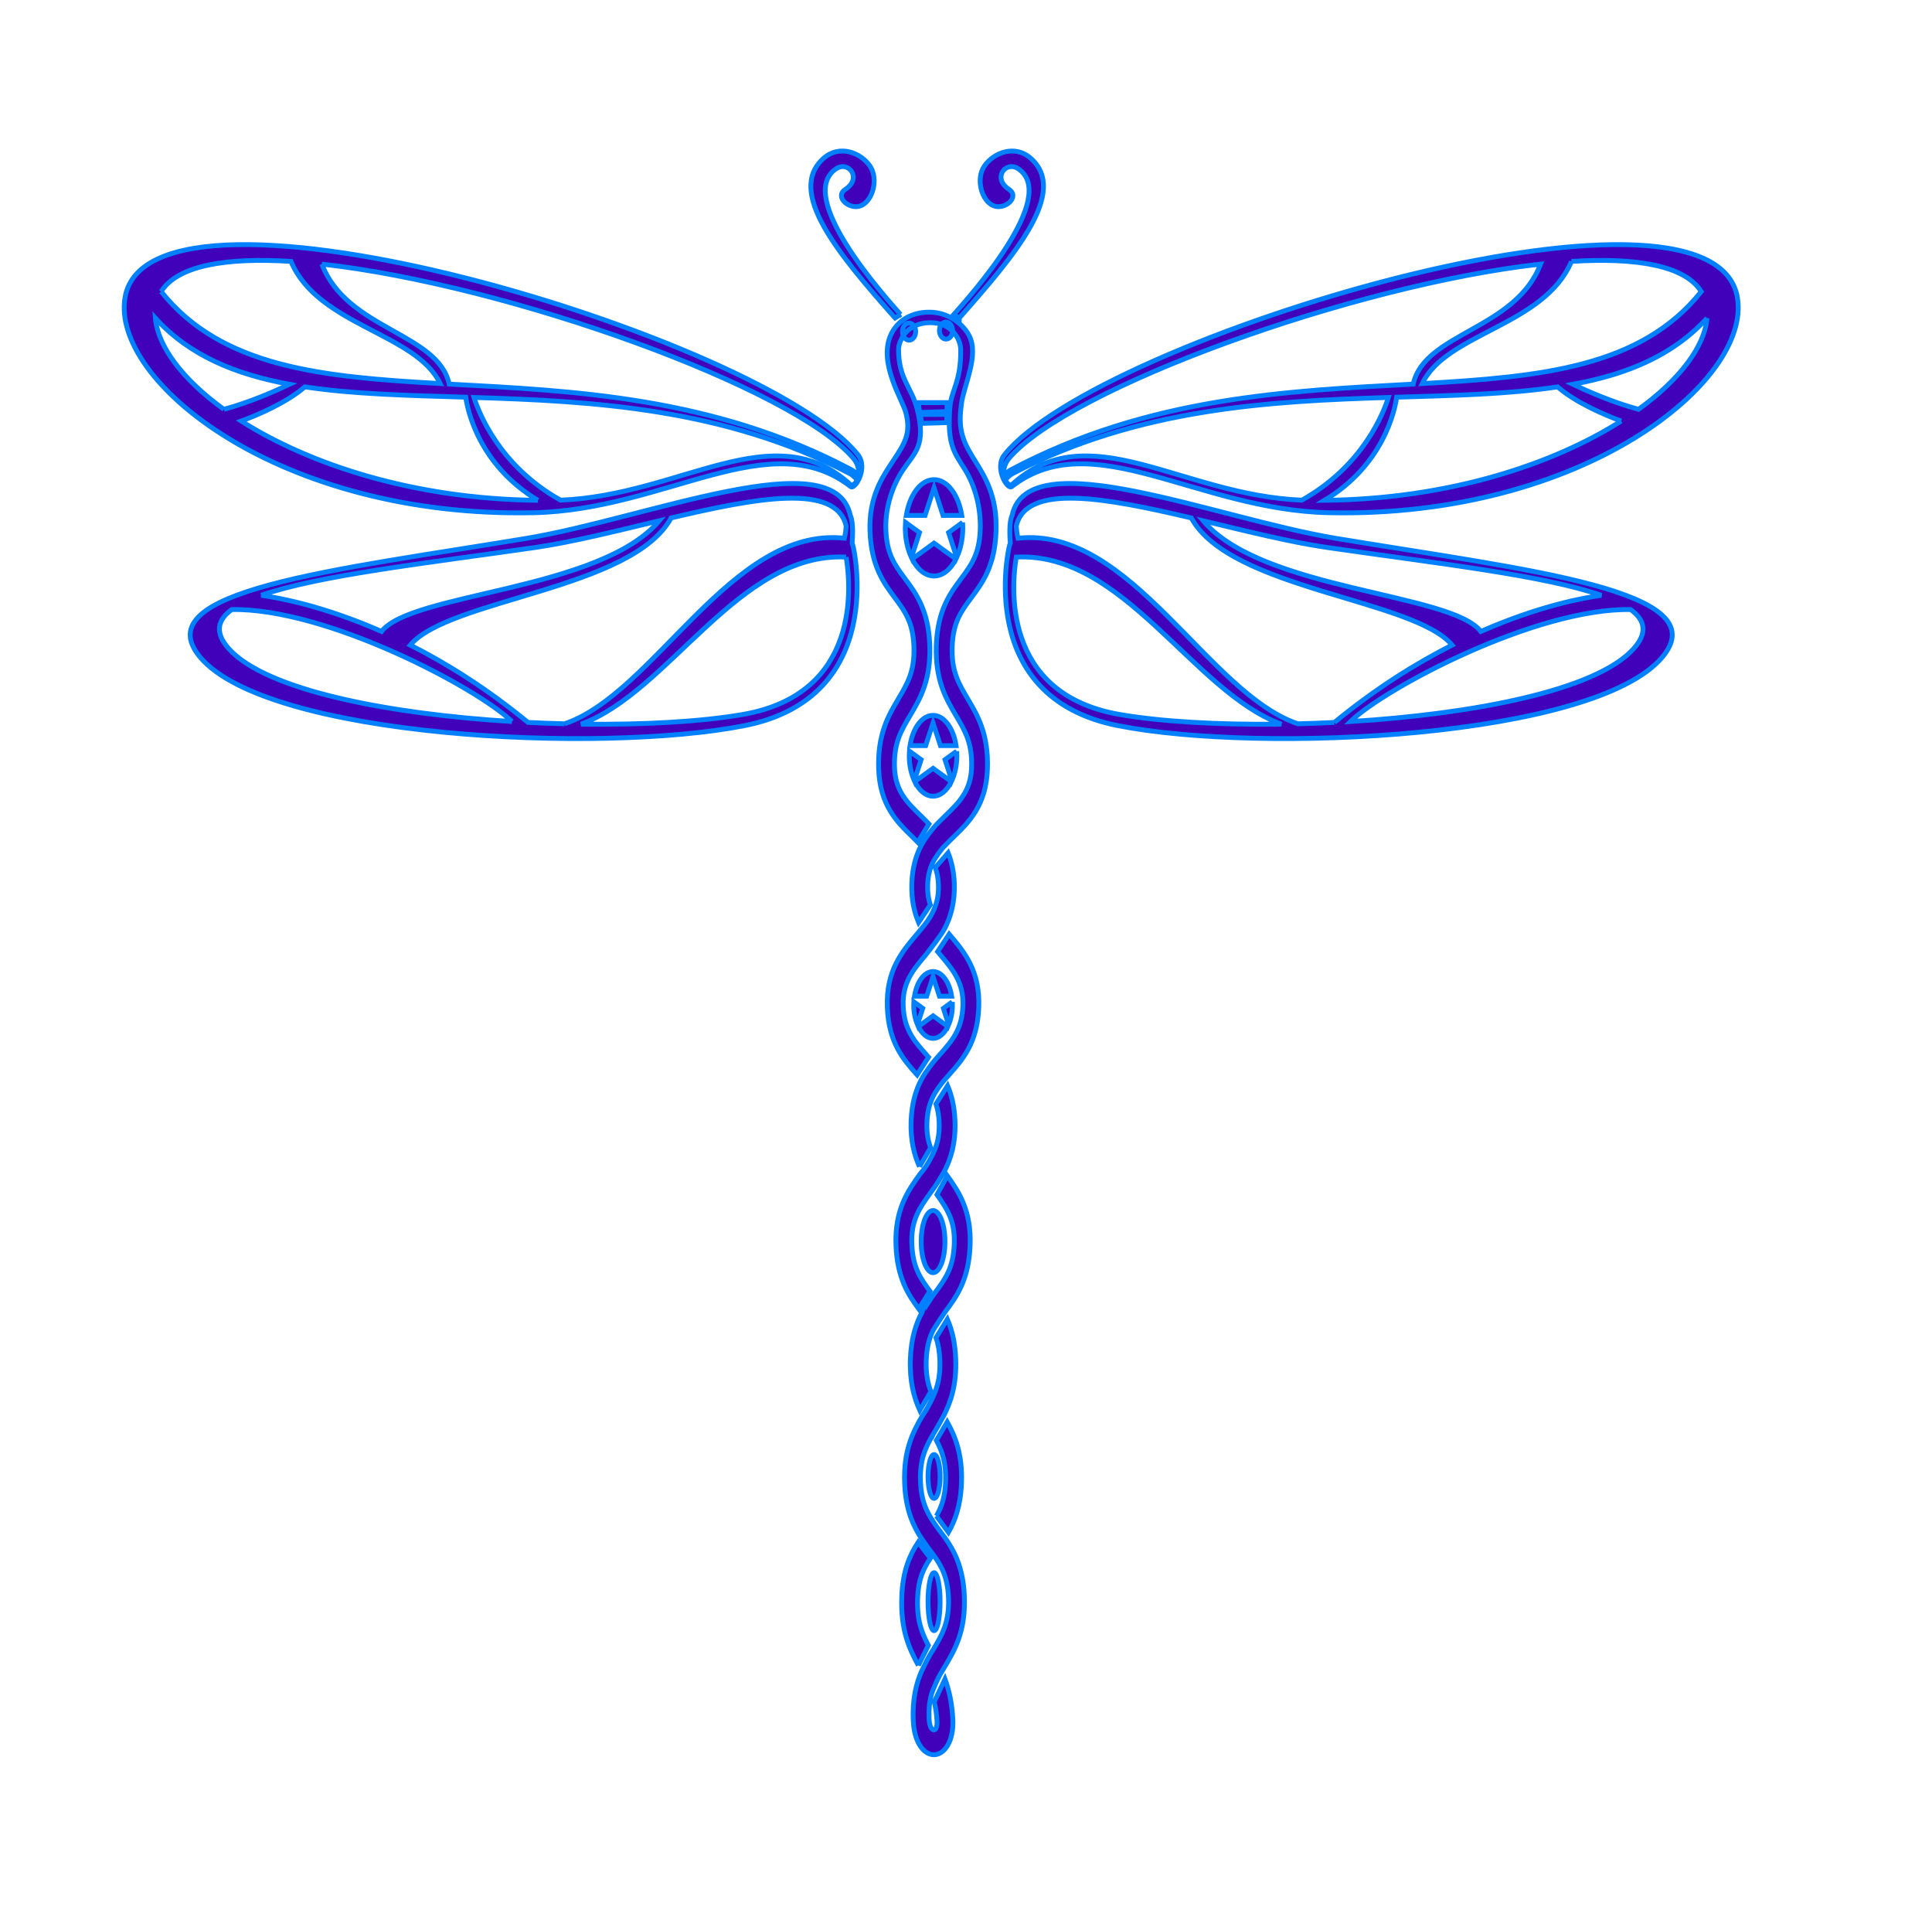
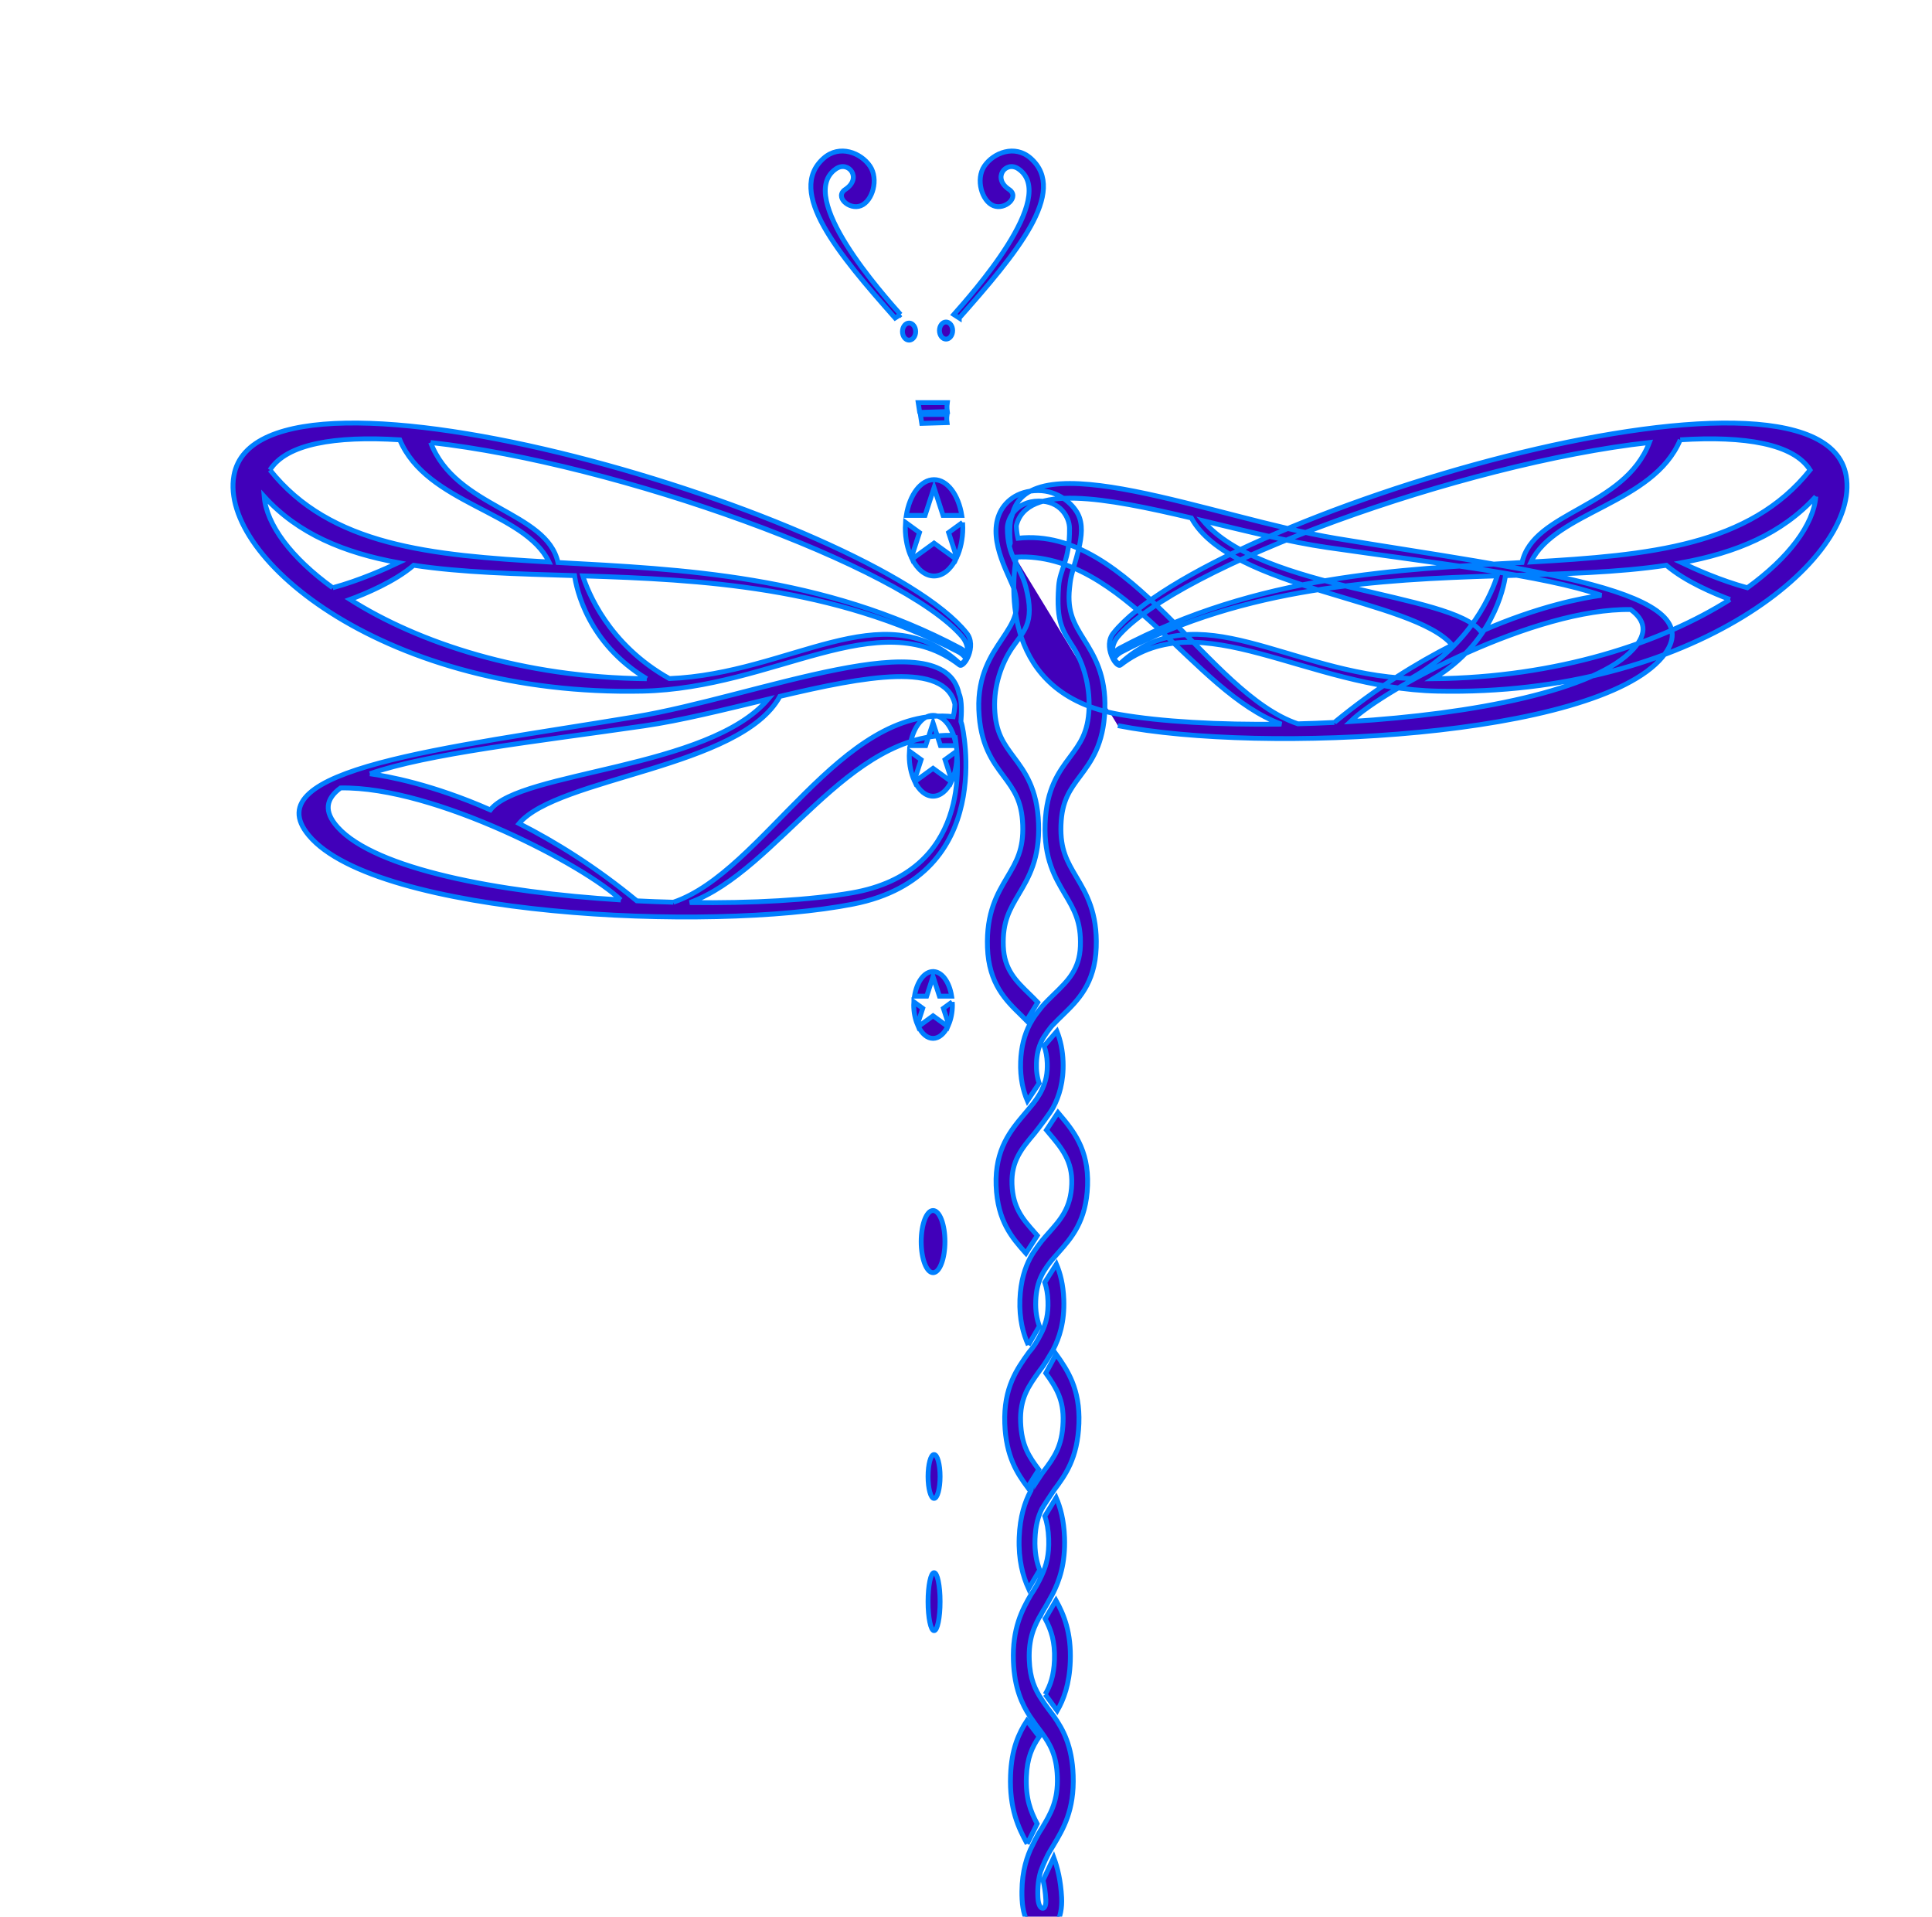
<svg xmlns="http://www.w3.org/2000/svg" width="597.75" height="592.85">
  <title>blue dragonfly</title>
  <g>
    <title>Layer 1</title>
    <g id="g5319" transform="matrix(1.25 0 0 -1.25 0 592.85)">
      <g id="g5321" transform="translate(-0.8 0) scale(0.24 0.24)">
-         <path d="m951.828,1550.953l28.434,0.88c0,0 -0.657,4.59 0,9.18l-29.961,0l1.527,-10.06zm2.129,-11.33l26.047,0.8c0,0 -0.606,4.21 0,8.41l-27.453,0l1.406,-9.21zm31.406,-596.497l-9.097,-6.613l5.433,-16.739c2.406,5.688 3.848,12.629 3.848,20.2c0,1.074 -0.125,2.097 -0.184,3.152m-39.504,0c-0.05,-1.055 -0.183,-2.078 -0.183,-3.152c0,-7.571 1.461,-14.512 3.851,-20.2l5.43,16.739l-9.098,6.613zm19.758,26.16l6.582,-20.258l12.567,0c-2.313,14.61 -9.965,25.403 -19.149,25.403c-9.187,0 -16.84,-10.793 -19.156,-25.403l12.566,0l6.59,20.258zm-15.133,-51.508c3.657,-7.441 9.039,-12.257 15.133,-12.257c6.082,0 11.469,4.816 15.129,12.257l-15.129,10.996l-15.133,-10.996zm39.496,283.875l-12.035,-8.75l7.004,-21.58c3.246,7.07 5.192,15.93 5.192,25.58c0,1.61 -0.063,3.19 -0.161,4.75m-24.363,29.19l7.613,-23.45l16.098,0c-2.746,17.93 -12.301,31.18 -23.711,31.18c-11.422,0 -20.988,-13.25 -23.726,-31.18l16.101,0l7.625,23.45zm-18.855,-60.59c4.504,-9.17 11.273,-15.01 18.855,-15.01c7.574,0 14.344,5.84 18.844,15.01l-18.844,13.7l-18.855,-13.7zm-5.52,31.4c-0.097,-1.56 -0.168,-3.14 -0.168,-4.75c0,-9.65 1.961,-18.51 5.199,-25.57l7.02,21.57l-12.051,8.75zm54.824,235.89l-14.418,-10.48l8.34,-25.64c3.922,8.43 6.278,19.01 6.278,30.52c0,1.9 -0.078,3.76 -0.2,5.6m-58.878,0c-0.122,-1.84 -0.2,-3.7 -0.2,-5.6c0,-11.51 2.36,-22.09 6.289,-30.52l8.332,25.64l-14.421,10.48zm29.441,35.75l9.285,-28.57l19.324,0c-3.371,21.24 -14.879,36.9 -28.609,36.9c-13.731,0 -25.242,-15.66 -28.609,-36.9l19.328,0l9.281,28.57zm-22.555,-73.53c5.434,-10.69 13.508,-17.49 22.555,-17.49c9.039,0 17.117,6.8 22.551,17.49l-22.551,16.39l-22.555,-16.39zm34.926,244.4c-3.758,0 -6.805,-3.95 -6.805,-8.81c0,-4.87 3.047,-8.82 6.805,-8.82c3.762,0 6.813,3.95 6.813,8.82c0,4.86 -3.051,8.81 -6.813,8.81m-38.129,-1.07c-3.766,0 -6.816,-3.95 -6.816,-8.81c0,-4.87 3.05,-8.82 6.816,-8.82c3.754,0 6.805,3.95 6.805,8.82c0,4.86 -3.051,8.81 -6.805,8.81m25.781,-1288.432c-3.425,0 -6.207,-13.39 -6.207,-29.91c0,-16.52 2.782,-29.914 6.207,-29.914c3.418,0 6.203,13.394 6.203,29.914c0,16.52 -2.785,29.91 -6.203,29.91m-1.035,373.395c-6.769,0 -12.25,-14.36 -12.25,-32.055c0,-17.695 5.481,-32.051 12.25,-32.051c6.766,0 12.25,14.356 12.25,32.051c0,17.695 -5.484,32.055 -12.25,32.055m1.035,-251.637c-3.425,0 -6.207,-10.121 -6.207,-22.598c0,-12.484 2.782,-22.605 6.207,-22.605c3.418,0 6.203,10.121 6.203,22.605c0,12.477 -2.785,22.598 -6.203,22.598m25.973,1171.874c58.495,66.11 112.575,130.21 73.715,164.67c-16.43,14.56 -38.46,5.71 -47.8,-8.01c-9.22,-13.54 -2.68,-36.06 9.34,-40.87c12.01,-4.81 27.54,9.24 16.02,16.82c-17.61,11.63 -3.25,29.98 9.62,21.24c42.47,-28.85 -49.21,-130.55 -66.508,-150.24l5.613,-3.61zm-60.574,3.61c-17.301,19.69 -108.965,121.39 -66.504,150.24c12.871,8.74 27.25,-9.61 9.621,-21.24c-11.52,-7.58 4.004,-21.63 16.023,-16.82c12.02,4.81 18.551,27.33 9.332,40.87c-9.332,13.72 -31.371,22.57 -47.796,8.01c-38.856,-34.46 15.226,-98.56 73.718,-164.67l5.606,3.61zm225.759,-412.37c42.73,-7.43 102.59,-10.87 167.02,-10c-91,33.13 -162.67,177.85 -273.4,172.26c-4.8,-28.53 -15.63,-141.03 106.38,-162.26m221.72,-8.24c42.56,35 83.97,60.8 121.44,79.76c-39.72,47.51 -228.91,57.37 -268.99,131.08c-88.27,20.83 -169.89,36.01 -180.5,-7.98c0,0 0.01,-6.08 1.71,-12.94c116.15,12.75 195.69,-159.97 288.64,-191.34c12.46,0.31 25.06,0.79 37.7,1.42m308.48,75.89c14.73,16.35 12.13,29.49 -2.95,40.51c-97.44,1.75 -253.18,-80.69 -289.01,-115.48c126.5,7.76 253.13,31.88 291.96,74.97m-315.95,104.51c-38.21,5.52 -83.55,16.94 -127.97,27.57c60.99,-72.29 255.8,-74.18 286.46,-114.18c59.99,26.38 106.06,34.77 124.25,37.25c-59.05,20.7 -170.67,33.15 -282.74,49.36m-328.01,0.26c0.22,1.02 0.65,2.64 1.22,4.21c-0.57,6.99 -1.32,21.87 1.9,28.68c16.59,77.08 208.92,-3.06 334.28,-23.82c197.53,-32.72 393.91,-53.68 336.27,-122.4c-69.63,-83 -412.75,-99.92 -561.46,-70.63c-148.7,29.3 -112.21,183.96 -112.21,183.96m2.54,64.17c79.68,73.42 174.62,-10.66 299.37,-15.66c63.27,35.33 84.44,90.56 89.27,105.91c-122.16,-3.81 -258.49,-11.02 -387.3,-78.35c-2.64,-1.35 -6,-4.01 -7.79,-6.87c1.63,-3.52 4.19,-5.61 6.45,-5.03m628.72,65.92c-15.66,5.78 -46.17,18.43 -65.64,35.25c-50.04,-7.53 -106.23,-8.85 -165.94,-10.66c-1.85,-13.04 -13.31,-69.66 -74.48,-106.34c128.17,1.28 235.74,37.1 306.06,81.75m88.52,106.15c-35.14,-38.62 -82.56,-58.01 -138.39,-68.26c13.1,-6.24 40.31,-18.42 67.76,-25.83c42.98,31.09 68.2,65.1 70.63,94.09m-139.85,58.46c-27.8,-66.24 -128.94,-73.78 -153.92,-125.99c122.32,6.9 225.46,16.62 287.8,94.88c-16.84,26.95 -67.1,35.33 -133.88,31.11m-580.2,-203.25c-5.26,-6.41 -6.05,-13.44 -4.83,-18.78c0.79,1.69 2.75,4.92 7,7.15c142.31,75.61 288.37,81.39 414.87,88.37c11.57,52.9 105.53,56.02 131.36,123.74c-192.75,-21.39 -486.55,-127.56 -548.4,-200.48m-4.28,4.14c96.25,120.5 729.36,310.47 755.56,162.22c15.26,-86.29 -158.91,-227.8 -421.25,-222.24c-136.36,2.89 -243.92,91.44 -327.06,26.95c-4.51,-3.66 -18.46,19.75 -7.25,33.07m-163.516,-105.75c-110.734,5.59 -182.41,-139.13 -273.406,-172.26c64.43,-0.87 124.301,2.57 167.024,10c122,21.23 111.171,133.73 106.382,162.26m-290.406,-171.92c92.942,31.37 172.492,204.09 288.645,191.34c1.691,6.86 1.699,12.94 1.699,12.94c-10.609,43.99 -92.234,28.81 -180.492,7.98c-40.075,-73.71 -229.278,-83.57 -268.992,-131.08c37.464,-18.96 78.875,-44.76 121.445,-79.76c12.625,-0.63 25.226,-1.11 37.695,-1.42m-54.226,2.34c-35.829,34.79 -191.567,117.23 -289.004,115.48c-15.086,-11.02 -17.688,-24.16 -2.95,-40.51c38.829,-43.09 165.454,-67.21 291.954,-74.97m-258.75,130.12c18.191,-2.48 64.273,-10.87 124.25,-37.25c30.664,40 225.468,41.89 286.468,114.18c-44.425,-10.63 -89.757,-22.05 -127.965,-27.57c-112.07,-16.21 -223.695,-28.66 -282.753,-49.36m498.543,-134.34c-148.704,-29.29 -491.825,-12.37 -561.45,70.63c-57.648,68.72 138.731,89.68 336.262,122.4c125.363,20.76 317.684,100.9 334.277,23.82c3.227,-6.81 2.469,-21.69 1.895,-28.68c0.582,-1.57 1.008,-3.19 1.219,-4.21c0,0 36.504,-154.66 -112.203,-183.96m116.121,253.16c-1.782,2.86 -5.149,5.52 -7.789,6.87c-128.805,67.33 -265.141,74.54 -387.301,78.35c4.824,-15.35 26,-70.58 89.265,-105.91c124.754,5 219.696,89.08 299.379,15.66c2.254,-0.58 4.809,1.51 6.446,5.03m-329.114,-20.86c-61.164,36.68 -72.625,93.3 -74.48,106.34c-59.711,1.81 -115.887,3.13 -165.93,10.66c-19.472,-16.82 -49.988,-29.47 -65.652,-35.25c70.328,-44.65 177.898,-80.47 306.062,-81.75m-323.941,93.81c27.449,7.41 54.652,19.59 67.754,25.83c-55.832,10.25 -103.246,29.64 -138.395,68.26c2.434,-28.99 27.66,-63 70.641,-94.09m-64.668,121.44c62.332,-78.26 165.484,-87.98 287.809,-94.88c-24.981,52.21 -126.129,59.75 -153.926,125.99c-66.781,4.22 -117.031,-4.16 -133.883,-31.11m165.68,28.34c25.836,-67.72 119.793,-70.84 131.367,-123.74c126.484,-6.98 272.558,-12.76 414.867,-88.37c4.246,-2.23 6.215,-5.46 6.996,-7.15c1.227,5.34 0.434,12.37 -4.824,18.78c-61.844,72.92 -355.664,179.09 -548.406,200.48m545.429,-229.41c-83.14,64.49 -190.695,-24.06 -327.05,-26.95c-262.348,-5.56 -436.512,135.95 -421.254,222.24c26.211,148.25 659.316,-41.72 755.562,-162.22c11.211,-13.32 -2.746,-36.73 -7.258,-33.07m69.825,-1215.445l10.289,20.653c-6.981,13.238 -11.938,25.98 -11.121,48.468c0.714,19.614 5.957,30.719 13.195,41.336l-12.617,16.532c-8.453,-12.942 -15.926,-29.332 -16.903,-56.407c-1.257,-34.492 8.09,-54.004 17.157,-70.582m-14.188,188.129c1.012,-27.644 8.977,-44.461 16.957,-56.617c3.988,-5.855 9.258,-13.121 12.363,-17.07c8.676,-11.953 15.153,-23.25 15.961,-45.321c0.907,-25.007 -6.996,-38.175 -16.129,-53.421c-5.199,-7.684 -8.679,-15.754 -11.671,-21.684c-5.231,-12.063 -9.696,-28.336 -8.543,-51.453c1.183,-23.813 11.839,-34.66 21.246,-34.66c5.402,0 10.574,3.527 14.179,9.679c4.012,6.825 5.899,16.426 5.336,27.039c-0.922,17.289 -4.133,30.485 -8.086,41.235l-11.035,-23.434c1.387,-5.777 2.418,-12.281 2.828,-19.922c0.176,-3.39 -0.199,-6.07 -1.07,-7.554c-0.727,-1.227 -1.66,-1.407 -2.152,-1.407c-2.032,0 -4.543,2.887 -4.946,11.02c-0.554,11.078 0.688,19.703 2.805,26.898c2.383,6.516 6.559,16.266 10.418,22.332c0.855,1.434 1.711,2.871 2.598,4.344c10.238,17.074 21.859,36.442 20.547,72.449c-1.106,30.293 -10.309,47.282 -19.934,60.93c-3.254,4.445 -9.223,11.984 -12.352,17.027c-7.343,10.907 -12.3,22.067 -12.992,41.051c-0.812,22.41 5.004,34.836 12.946,48.504l0.046,-0.082l0.036,0.082c2.691,4.406 8.871,15.246 10.925,19.258c7.207,14.043 13.375,31.801 12.414,58.527c-0.648,17.684 -4.191,30.824 -8.601,41.031l-11.699,-19.05c2.207,-6.453 3.621,-13.926 3.964,-23.438c0.594,-16.355 -2.445,-27.539 -7.039,-37.406c-2.617,-6.121 -7.918,-15.434 -10.972,-19.664c-9.594,-16.32 -19.571,-35.465 -18.348,-69.223m32.754,-34.051l12.398,-16.871c6.684,11.645 12.625,27.332 13.481,50.922c1.078,29.492 -6.402,47.801 -14.715,62.852l-11.164,-18.992c6.133,-11.52 10.242,-23.348 9.555,-42.399c-0.578,-15.82 -4.145,-26.187 -9.555,-35.512m-41.672,279.348c1.246,-34.019 12.703,-51.258 23.496,-65.836l11.543,18.266c-10.015,13.445 -17.828,24.715 -18.715,49.023c-0.886,24.469 8.129,36.981 19.532,52.836c6.214,7.867 9.769,14.848 13.921,21.531c6.434,12.286 11.93,28.754 11.086,51.942c-0.558,15.543 -3.746,27.367 -7.625,36.5l-11.984,-18.793c1.93,-5.817 3.02,-12.024 3.273,-19.168c0.497,-13.363 -1.976,-23.176 -6.289,-32.063c-5.449,-10.98 -8.523,-15.382 -13.226,-20.757c-12.356,-17.164 -26.344,-36.614 -25.012,-73.481m-8.918,245.324c1.34,-36.777 16.625,-53.996 30.113,-69.191c0.207,-0.234 0.395,-0.453 0.606,-0.684l11.75,18.278c-0.938,1.074 -1.879,2.179 -2.809,3.23c-12.039,13.563 -22.437,25.274 -23.328,49.817c-0.867,23.832 10.25,36.968 23.113,52.187c4.454,5.641 16.207,20.668 19.618,27.238c5.699,10.86 10.738,25.97 9.976,46.87c-0.426,11.5 -2.597,21.83 -6.359,31.33l-13.184,-15.2c1.918,-5.37 2.977,-11.12 3.219,-17.59c0.371,-10.44 -1.285,-19.03 -5.559,-27.7c-2.754,-6.05 -8.117,-13.46 -11.914,-17.71c-1.816,-2.24 -3.703,-4.47 -5.648,-6.77c-14.508,-17.155 -30.949,-36.605 -29.594,-74.105m-17.844,490.695c1.317,-36.13 14.161,-53.34 25.496,-68.53c10.536,-14.14 18.872,-25.3 19.79,-50.51c0.914,-25.22 -6.547,-37.79 -16.004,-53.71c-10.161,-17.1 -21.661,-36.5 -20.352,-72.63c1.352,-37.33 19.051,-54.51 34.664,-69.68c1.945,-1.89 3.77,-3.74 5.613,-5.6l11.563,18.77c-2.832,2.98 -5.707,5.86 -8.563,8.63c-14,13.59 -26.078,25.33 -26.949,49.34c-0.922,25.21 6.543,37.78 15.988,53.71c10.165,17.11 21.672,36.49 20.368,72.62c-1.313,36.14 -14.16,53.35 -25.496,68.55c-10.539,14.13 -18.872,25.29 -19.789,50.51c-0.848,23.21 7.046,45.87 17.523,61.46c12,17.91 24.519,25.31 14.684,63.29c-5.879,22.7 -19.098,30.71 -19.098,61.16c0,8.01 7.617,27.51 32.453,27.64c22.063,0.12 31.512,-16.42 31.648,-28.04c0.399,-33.25 -9.902,-41.7 -11.218,-59.7c-2.805,-38.46 4.633,-46.16 15.629,-63.81c9.471,-15.2 16.601,-37.65 15.721,-62c-0.92,-25.22 -9.25,-36.38 -19.796,-50.51c-11.332,-15.2 -24.175,-32.41 -25.488,-68.55c-1.308,-36.13 10.192,-55.51 20.352,-72.62c9.453,-15.93 16.922,-28.5 16.002,-53.71c-0.87,-24.01 -12.963,-35.75 -26.955,-49.34c-4.188,-4.07 -8.473,-8.23 -12.536,-12.85c-6.257,-7.98 -7.957,-9.88 -12.554,-18.06c-5.907,-11.43 -9.051,-24.22 -9.578,-38.78c-0.625,-17.1 2.652,-30.26 6.984,-40.45l12.117,18.17c-2.168,6.46 -3.055,13.13 -2.777,20.82c0.312,8.82 2.078,16.31 5.558,23.32c2.036,4.16 9.028,14.04 12.293,16.92c2.883,3.07 5.946,6.04 9.102,9.11c15.616,15.17 33.316,32.35 34.676,69.68c1.31,36.13 -10.2,55.53 -20.36,72.63c-9.457,15.92 -16.918,28.49 -15.996,53.71c0.914,25.21 9.246,36.37 19.796,50.51c11.32,15.19 24.17,32.4 25.48,68.53c1.29,35.65 -11.28,55.84 -21.39,72.06c-9.874,15.85 -17.663,28.36 -15.062,52.93c0.192,1.83 0.43,3.87 0.68,6.05c2.219,18.76 18.732,50.17 7.942,70.77c-5.282,10.08 -19.84,24.03 -41.067,24.03c-22.035,0 -35.027,-12.16 -40.117,-24.47c-11.965,-28.95 12.523,-65.79 15.977,-79.11c5.41,-20.86 -0.481,-30.91 -13.227,-49.91c-11.137,-16.6 -25.004,-37.26 -23.727,-72.35m51.039,-655.199l11.426,19.493c-2.691,7.339 -4.144,15.574 -3.765,25.988c0.379,10.332 2.324,18.805 6.3,26.805c2.379,5.074 8.262,13.214 12.086,17.398c1.602,1.863 3.254,3.727 4.95,5.629c13.488,15.195 28.775,32.414 30.115,69.191c1.36,37.5 -15.088,56.95 -29.592,74.105c-0.328,0.38 -0.609,0.74 -0.93,1.12l-11.886,-18.006c1,-1.187 1.984,-2.418 2.968,-3.582c12.864,-15.219 23.985,-28.355 23.114,-52.187c-0.887,-24.543 -11.289,-36.254 -23.336,-49.817c-2.407,-2.707 -4.86,-5.469 -7.27,-8.379c0,0 -8.226,-10.238 -12.308,-18.074c-5.133,-9.777 -9.84,-23.43 -10.543,-42.742c-0.731,-20.199 3.359,-35.266 8.671,-46.942m-9.41,-198.367c0.789,21.711 5.938,36.653 11.68,47.617c-0.172,0.223 11.867,18.289 11.867,18.289c0.645,0.883 1.293,1.747 1.942,2.61c10.543,14.133 18.882,25.293 19.785,50.484c0.855,23.211 -7.25,35.696 -17.821,50.446l10.633,19.488c11.961,-16.672 24.806,-36.004 23.516,-71.387c-1.32,-36.129 -14.16,-53.336 -25.485,-68.523c-0.351,-0.465 -11.089,-16.485 -12.746,-19.524c-3.98,-8.125 -6.558,-17.539 -7.043,-30.957c-0.492,-13.496 1.516,-23.445 4.809,-32.062l-11.441,-19.332c-5.95,13.136 -10.543,29.57 -9.696,52.851" id="path5323" stroke="#007fff" fill-rule="nonzero" fill="#4100ba" stroke-width="5" />
+         <path d="m951.828,1550.953l28.434,0.88c0,0 -0.657,4.59 0,9.18l-29.961,0l1.527,-10.06zm2.129,-11.33l26.047,0.8c0,0 -0.606,4.21 0,8.41l-27.453,0l1.406,-9.21zm31.406,-596.497l-9.097,-6.613l5.433,-16.739c2.406,5.688 3.848,12.629 3.848,20.2c0,1.074 -0.125,2.097 -0.184,3.152m-39.504,0c-0.05,-1.055 -0.183,-2.078 -0.183,-3.152c0,-7.571 1.461,-14.512 3.851,-20.2l5.43,16.739l-9.098,6.613zm19.758,26.16l6.582,-20.258l12.567,0c-2.313,14.61 -9.965,25.403 -19.149,25.403c-9.187,0 -16.84,-10.793 -19.156,-25.403l12.566,0l6.59,20.258zm-15.133,-51.508c3.657,-7.441 9.039,-12.257 15.133,-12.257c6.082,0 11.469,4.816 15.129,12.257l-15.129,10.996l-15.133,-10.996zm39.496,283.875l-12.035,-8.75l7.004,-21.58c3.246,7.07 5.192,15.93 5.192,25.58c0,1.61 -0.063,3.19 -0.161,4.75m-24.363,29.19l7.613,-23.45l16.098,0c-2.746,17.93 -12.301,31.18 -23.711,31.18c-11.422,0 -20.988,-13.25 -23.726,-31.18l16.101,0l7.625,23.45zm-18.855,-60.59c4.504,-9.17 11.273,-15.01 18.855,-15.01c7.574,0 14.344,5.84 18.844,15.01l-18.844,13.7l-18.855,-13.7zm-5.52,31.4c-0.097,-1.56 -0.168,-3.14 -0.168,-4.75c0,-9.65 1.961,-18.51 5.199,-25.57l7.02,21.57l-12.051,8.75zm54.824,235.89l-14.418,-10.48l8.34,-25.64c3.922,8.43 6.278,19.01 6.278,30.52c0,1.9 -0.078,3.76 -0.2,5.6m-58.878,0c-0.122,-1.84 -0.2,-3.7 -0.2,-5.6c0,-11.51 2.36,-22.09 6.289,-30.52l8.332,25.64l-14.421,10.48zm29.441,35.75l9.285,-28.57l19.324,0c-3.371,21.24 -14.879,36.9 -28.609,36.9c-13.731,0 -25.242,-15.66 -28.609,-36.9l19.328,0l9.281,28.57zm-22.555,-73.53c5.434,-10.69 13.508,-17.49 22.555,-17.49c9.039,0 17.117,6.8 22.551,17.49l-22.551,16.39l-22.555,-16.39zm34.926,244.4c-3.758,0 -6.805,-3.95 -6.805,-8.81c0,-4.87 3.047,-8.82 6.805,-8.82c3.762,0 6.813,3.95 6.813,8.82c0,4.86 -3.051,8.81 -6.813,8.81m-38.129,-1.07c-3.766,0 -6.816,-3.95 -6.816,-8.81c0,-4.87 3.05,-8.82 6.816,-8.82c3.754,0 6.805,3.95 6.805,8.82c0,4.86 -3.051,8.81 -6.805,8.81m25.781,-1288.432c-3.425,0 -6.207,-13.39 -6.207,-29.91c0,-16.52 2.782,-29.914 6.207,-29.914c3.418,0 6.203,13.394 6.203,29.914c0,16.52 -2.785,29.91 -6.203,29.91m-1.035,373.395c-6.769,0 -12.25,-14.36 -12.25,-32.055c0,-17.695 5.481,-32.051 12.25,-32.051c6.766,0 12.25,14.356 12.25,32.051c0,17.695 -5.484,32.055 -12.25,32.055m1.035,-251.637c-3.425,0 -6.207,-10.121 -6.207,-22.598c0,-12.484 2.782,-22.605 6.207,-22.605c3.418,0 6.203,10.121 6.203,22.605c0,12.477 -2.785,22.598 -6.203,22.598m25.973,1171.874c58.495,66.11 112.575,130.21 73.715,164.67c-16.43,14.56 -38.46,5.71 -47.8,-8.01c-9.22,-13.54 -2.68,-36.06 9.34,-40.87c12.01,-4.81 27.54,9.24 16.02,16.82c-17.61,11.63 -3.25,29.98 9.62,21.24c42.47,-28.85 -49.21,-130.55 -66.508,-150.24l5.613,-3.61zm-60.574,3.61c-17.301,19.69 -108.965,121.39 -66.504,150.24c12.871,8.74 27.25,-9.61 9.621,-21.24c-11.52,-7.58 4.004,-21.63 16.023,-16.82c12.02,4.81 18.551,27.33 9.332,40.87c-9.332,13.72 -31.371,22.57 -47.796,8.01c-38.856,-34.46 15.226,-98.56 73.718,-164.67l5.606,3.61zm225.759,-412.37c42.73,-7.43 102.59,-10.87 167.02,-10c-91,33.13 -162.67,177.85 -273.4,172.26c-4.8,-28.53 -15.63,-141.03 106.38,-162.26m221.72,-8.24c42.56,35 83.97,60.8 121.44,79.76c-39.72,47.51 -228.91,57.37 -268.99,131.08c-88.27,20.83 -169.89,36.01 -180.5,-7.98c0,0 0.01,-6.08 1.71,-12.94c116.15,12.75 195.69,-159.97 288.64,-191.34c12.46,0.31 25.06,0.79 37.7,1.42m308.48,75.89c14.73,16.35 12.13,29.49 -2.95,40.51c-97.44,1.75 -253.18,-80.69 -289.01,-115.48c126.5,7.76 253.13,31.88 291.96,74.97m-315.95,104.51c-38.21,5.52 -83.55,16.94 -127.97,27.57c60.99,-72.29 255.8,-74.18 286.46,-114.18c59.99,26.38 106.06,34.77 124.25,37.25c-59.05,20.7 -170.67,33.15 -282.74,49.36m-328.01,0.26c0.22,1.02 0.65,2.64 1.22,4.21c-0.57,6.99 -1.32,21.87 1.9,28.68c16.59,77.08 208.92,-3.06 334.28,-23.82c197.53,-32.72 393.91,-53.68 336.27,-122.4c-69.63,-83 -412.75,-99.92 -561.46,-70.63m2.54,64.17c79.68,73.42 174.62,-10.66 299.37,-15.66c63.27,35.33 84.44,90.56 89.27,105.91c-122.16,-3.81 -258.49,-11.02 -387.3,-78.35c-2.64,-1.35 -6,-4.01 -7.79,-6.87c1.63,-3.52 4.19,-5.61 6.45,-5.03m628.72,65.92c-15.66,5.78 -46.17,18.43 -65.64,35.25c-50.04,-7.53 -106.23,-8.85 -165.94,-10.66c-1.85,-13.04 -13.31,-69.66 -74.48,-106.34c128.17,1.28 235.74,37.1 306.06,81.75m88.52,106.15c-35.14,-38.62 -82.56,-58.01 -138.39,-68.26c13.1,-6.24 40.31,-18.42 67.76,-25.83c42.98,31.09 68.2,65.1 70.63,94.09m-139.85,58.46c-27.8,-66.24 -128.94,-73.78 -153.92,-125.99c122.32,6.9 225.46,16.62 287.8,94.88c-16.84,26.95 -67.1,35.33 -133.88,31.11m-580.2,-203.25c-5.26,-6.41 -6.05,-13.44 -4.83,-18.78c0.79,1.69 2.75,4.92 7,7.15c142.31,75.61 288.37,81.39 414.87,88.37c11.57,52.9 105.53,56.02 131.36,123.74c-192.75,-21.39 -486.55,-127.56 -548.4,-200.48m-4.28,4.14c96.25,120.5 729.36,310.47 755.56,162.22c15.26,-86.29 -158.91,-227.8 -421.25,-222.24c-136.36,2.89 -243.92,91.44 -327.06,26.95c-4.51,-3.66 -18.46,19.75 -7.25,33.07m-163.516,-105.75c-110.734,5.59 -182.41,-139.13 -273.406,-172.26c64.43,-0.87 124.301,2.57 167.024,10c122,21.23 111.171,133.73 106.382,162.26m-290.406,-171.92c92.942,31.37 172.492,204.09 288.645,191.34c1.691,6.86 1.699,12.94 1.699,12.94c-10.609,43.99 -92.234,28.81 -180.492,7.98c-40.075,-73.71 -229.278,-83.57 -268.992,-131.08c37.464,-18.96 78.875,-44.76 121.445,-79.76c12.625,-0.63 25.226,-1.11 37.695,-1.42m-54.226,2.34c-35.829,34.79 -191.567,117.23 -289.004,115.48c-15.086,-11.02 -17.688,-24.16 -2.95,-40.51c38.829,-43.09 165.454,-67.21 291.954,-74.97m-258.75,130.12c18.191,-2.48 64.273,-10.87 124.25,-37.25c30.664,40 225.468,41.89 286.468,114.18c-44.425,-10.63 -89.757,-22.05 -127.965,-27.57c-112.07,-16.21 -223.695,-28.66 -282.753,-49.36m498.543,-134.34c-148.704,-29.29 -491.825,-12.37 -561.45,70.63c-57.648,68.72 138.731,89.68 336.262,122.4c125.363,20.76 317.684,100.9 334.277,23.82c3.227,-6.81 2.469,-21.69 1.895,-28.68c0.582,-1.57 1.008,-3.19 1.219,-4.21c0,0 36.504,-154.66 -112.203,-183.96m116.121,253.16c-1.782,2.86 -5.149,5.52 -7.789,6.87c-128.805,67.33 -265.141,74.54 -387.301,78.35c4.824,-15.35 26,-70.58 89.265,-105.91c124.754,5 219.696,89.08 299.379,15.66c2.254,-0.58 4.809,1.51 6.446,5.03m-329.114,-20.86c-61.164,36.68 -72.625,93.3 -74.48,106.34c-59.711,1.81 -115.887,3.13 -165.93,10.66c-19.472,-16.82 -49.988,-29.47 -65.652,-35.25c70.328,-44.65 177.898,-80.47 306.062,-81.75m-323.941,93.81c27.449,7.41 54.652,19.59 67.754,25.83c-55.832,10.25 -103.246,29.64 -138.395,68.26c2.434,-28.99 27.66,-63 70.641,-94.09m-64.668,121.44c62.332,-78.26 165.484,-87.98 287.809,-94.88c-24.981,52.21 -126.129,59.75 -153.926,125.99c-66.781,4.22 -117.031,-4.16 -133.883,-31.11m165.68,28.34c25.836,-67.72 119.793,-70.84 131.367,-123.74c126.484,-6.98 272.558,-12.76 414.867,-88.37c4.246,-2.23 6.215,-5.46 6.996,-7.15c1.227,5.34 0.434,12.37 -4.824,18.78c-61.844,72.92 -355.664,179.09 -548.406,200.48m545.429,-229.41c-83.14,64.49 -190.695,-24.06 -327.05,-26.95c-262.348,-5.56 -436.512,135.95 -421.254,222.24c26.211,148.25 659.316,-41.72 755.562,-162.22c11.211,-13.32 -2.746,-36.73 -7.258,-33.07m69.825,-1215.445l10.289,20.653c-6.981,13.238 -11.938,25.98 -11.121,48.468c0.714,19.614 5.957,30.719 13.195,41.336l-12.617,16.532c-8.453,-12.942 -15.926,-29.332 -16.903,-56.407c-1.257,-34.492 8.09,-54.004 17.157,-70.582m-14.188,188.129c1.012,-27.644 8.977,-44.461 16.957,-56.617c3.988,-5.855 9.258,-13.121 12.363,-17.07c8.676,-11.953 15.153,-23.25 15.961,-45.321c0.907,-25.007 -6.996,-38.175 -16.129,-53.421c-5.199,-7.684 -8.679,-15.754 -11.671,-21.684c-5.231,-12.063 -9.696,-28.336 -8.543,-51.453c1.183,-23.813 11.839,-34.66 21.246,-34.66c5.402,0 10.574,3.527 14.179,9.679c4.012,6.825 5.899,16.426 5.336,27.039c-0.922,17.289 -4.133,30.485 -8.086,41.235l-11.035,-23.434c1.387,-5.777 2.418,-12.281 2.828,-19.922c0.176,-3.39 -0.199,-6.07 -1.07,-7.554c-0.727,-1.227 -1.66,-1.407 -2.152,-1.407c-2.032,0 -4.543,2.887 -4.946,11.02c-0.554,11.078 0.688,19.703 2.805,26.898c2.383,6.516 6.559,16.266 10.418,22.332c0.855,1.434 1.711,2.871 2.598,4.344c10.238,17.074 21.859,36.442 20.547,72.449c-1.106,30.293 -10.309,47.282 -19.934,60.93c-3.254,4.445 -9.223,11.984 -12.352,17.027c-7.343,10.907 -12.3,22.067 -12.992,41.051c-0.812,22.41 5.004,34.836 12.946,48.504l0.046,-0.082l0.036,0.082c2.691,4.406 8.871,15.246 10.925,19.258c7.207,14.043 13.375,31.801 12.414,58.527c-0.648,17.684 -4.191,30.824 -8.601,41.031l-11.699,-19.05c2.207,-6.453 3.621,-13.926 3.964,-23.438c0.594,-16.355 -2.445,-27.539 -7.039,-37.406c-2.617,-6.121 -7.918,-15.434 -10.972,-19.664c-9.594,-16.32 -19.571,-35.465 -18.348,-69.223m32.754,-34.051l12.398,-16.871c6.684,11.645 12.625,27.332 13.481,50.922c1.078,29.492 -6.402,47.801 -14.715,62.852l-11.164,-18.992c6.133,-11.52 10.242,-23.348 9.555,-42.399c-0.578,-15.82 -4.145,-26.187 -9.555,-35.512m-41.672,279.348c1.246,-34.019 12.703,-51.258 23.496,-65.836l11.543,18.266c-10.015,13.445 -17.828,24.715 -18.715,49.023c-0.886,24.469 8.129,36.981 19.532,52.836c6.214,7.867 9.769,14.848 13.921,21.531c6.434,12.286 11.93,28.754 11.086,51.942c-0.558,15.543 -3.746,27.367 -7.625,36.5l-11.984,-18.793c1.93,-5.817 3.02,-12.024 3.273,-19.168c0.497,-13.363 -1.976,-23.176 -6.289,-32.063c-5.449,-10.98 -8.523,-15.382 -13.226,-20.757c-12.356,-17.164 -26.344,-36.614 -25.012,-73.481m-8.918,245.324c1.34,-36.777 16.625,-53.996 30.113,-69.191c0.207,-0.234 0.395,-0.453 0.606,-0.684l11.75,18.278c-0.938,1.074 -1.879,2.179 -2.809,3.23c-12.039,13.563 -22.437,25.274 -23.328,49.817c-0.867,23.832 10.25,36.968 23.113,52.187c4.454,5.641 16.207,20.668 19.618,27.238c5.699,10.86 10.738,25.97 9.976,46.87c-0.426,11.5 -2.597,21.83 -6.359,31.33l-13.184,-15.2c1.918,-5.37 2.977,-11.12 3.219,-17.59c0.371,-10.44 -1.285,-19.03 -5.559,-27.7c-2.754,-6.05 -8.117,-13.46 -11.914,-17.71c-1.816,-2.24 -3.703,-4.47 -5.648,-6.77c-14.508,-17.155 -30.949,-36.605 -29.594,-74.105m-17.844,490.695c1.317,-36.13 14.161,-53.34 25.496,-68.53c10.536,-14.14 18.872,-25.3 19.79,-50.51c0.914,-25.22 -6.547,-37.79 -16.004,-53.71c-10.161,-17.1 -21.661,-36.5 -20.352,-72.63c1.352,-37.33 19.051,-54.51 34.664,-69.68c1.945,-1.89 3.77,-3.74 5.613,-5.6l11.563,18.77c-2.832,2.98 -5.707,5.86 -8.563,8.63c-14,13.59 -26.078,25.33 -26.949,49.34c-0.922,25.21 6.543,37.78 15.988,53.71c10.165,17.11 21.672,36.49 20.368,72.62c-1.313,36.14 -14.16,53.35 -25.496,68.55c-10.539,14.13 -18.872,25.29 -19.789,50.51c-0.848,23.21 7.046,45.87 17.523,61.46c12,17.91 24.519,25.31 14.684,63.29c-5.879,22.7 -19.098,30.71 -19.098,61.16c0,8.01 7.617,27.51 32.453,27.64c22.063,0.12 31.512,-16.42 31.648,-28.04c0.399,-33.25 -9.902,-41.7 -11.218,-59.7c-2.805,-38.46 4.633,-46.16 15.629,-63.81c9.471,-15.2 16.601,-37.65 15.721,-62c-0.92,-25.22 -9.25,-36.38 -19.796,-50.51c-11.332,-15.2 -24.175,-32.41 -25.488,-68.55c-1.308,-36.13 10.192,-55.51 20.352,-72.62c9.453,-15.93 16.922,-28.5 16.002,-53.71c-0.87,-24.01 -12.963,-35.75 -26.955,-49.34c-4.188,-4.07 -8.473,-8.23 -12.536,-12.85c-6.257,-7.98 -7.957,-9.88 -12.554,-18.06c-5.907,-11.43 -9.051,-24.22 -9.578,-38.78c-0.625,-17.1 2.652,-30.26 6.984,-40.45l12.117,18.17c-2.168,6.46 -3.055,13.13 -2.777,20.82c0.312,8.82 2.078,16.31 5.558,23.32c2.036,4.16 9.028,14.04 12.293,16.92c2.883,3.07 5.946,6.04 9.102,9.11c15.616,15.17 33.316,32.35 34.676,69.68c1.31,36.13 -10.2,55.53 -20.36,72.63c-9.457,15.92 -16.918,28.49 -15.996,53.71c0.914,25.21 9.246,36.37 19.796,50.51c11.32,15.19 24.17,32.4 25.48,68.53c1.29,35.65 -11.28,55.84 -21.39,72.06c-9.874,15.85 -17.663,28.36 -15.062,52.93c0.192,1.83 0.43,3.87 0.68,6.05c2.219,18.76 18.732,50.17 7.942,70.77c-5.282,10.08 -19.84,24.03 -41.067,24.03c-22.035,0 -35.027,-12.16 -40.117,-24.47c-11.965,-28.95 12.523,-65.79 15.977,-79.11c5.41,-20.86 -0.481,-30.91 -13.227,-49.91c-11.137,-16.6 -25.004,-37.26 -23.727,-72.35m51.039,-655.199l11.426,19.493c-2.691,7.339 -4.144,15.574 -3.765,25.988c0.379,10.332 2.324,18.805 6.3,26.805c2.379,5.074 8.262,13.214 12.086,17.398c1.602,1.863 3.254,3.727 4.95,5.629c13.488,15.195 28.775,32.414 30.115,69.191c1.36,37.5 -15.088,56.95 -29.592,74.105c-0.328,0.38 -0.609,0.74 -0.93,1.12l-11.886,-18.006c1,-1.187 1.984,-2.418 2.968,-3.582c12.864,-15.219 23.985,-28.355 23.114,-52.187c-0.887,-24.543 -11.289,-36.254 -23.336,-49.817c-2.407,-2.707 -4.86,-5.469 -7.27,-8.379c0,0 -8.226,-10.238 -12.308,-18.074c-5.133,-9.777 -9.84,-23.43 -10.543,-42.742c-0.731,-20.199 3.359,-35.266 8.671,-46.942m-9.41,-198.367c0.789,21.711 5.938,36.653 11.68,47.617c-0.172,0.223 11.867,18.289 11.867,18.289c0.645,0.883 1.293,1.747 1.942,2.61c10.543,14.133 18.882,25.293 19.785,50.484c0.855,23.211 -7.25,35.696 -17.821,50.446l10.633,19.488c11.961,-16.672 24.806,-36.004 23.516,-71.387c-1.32,-36.129 -14.16,-53.336 -25.485,-68.523c-0.351,-0.465 -11.089,-16.485 -12.746,-19.524c-3.98,-8.125 -6.558,-17.539 -7.043,-30.957c-0.492,-13.496 1.516,-23.445 4.809,-32.062l-11.441,-19.332c-5.95,13.136 -10.543,29.57 -9.696,52.851" id="path5323" stroke="#007fff" fill-rule="nonzero" fill="#4100ba" stroke-width="5" />
      </g>
    </g>
  </g>
</svg>